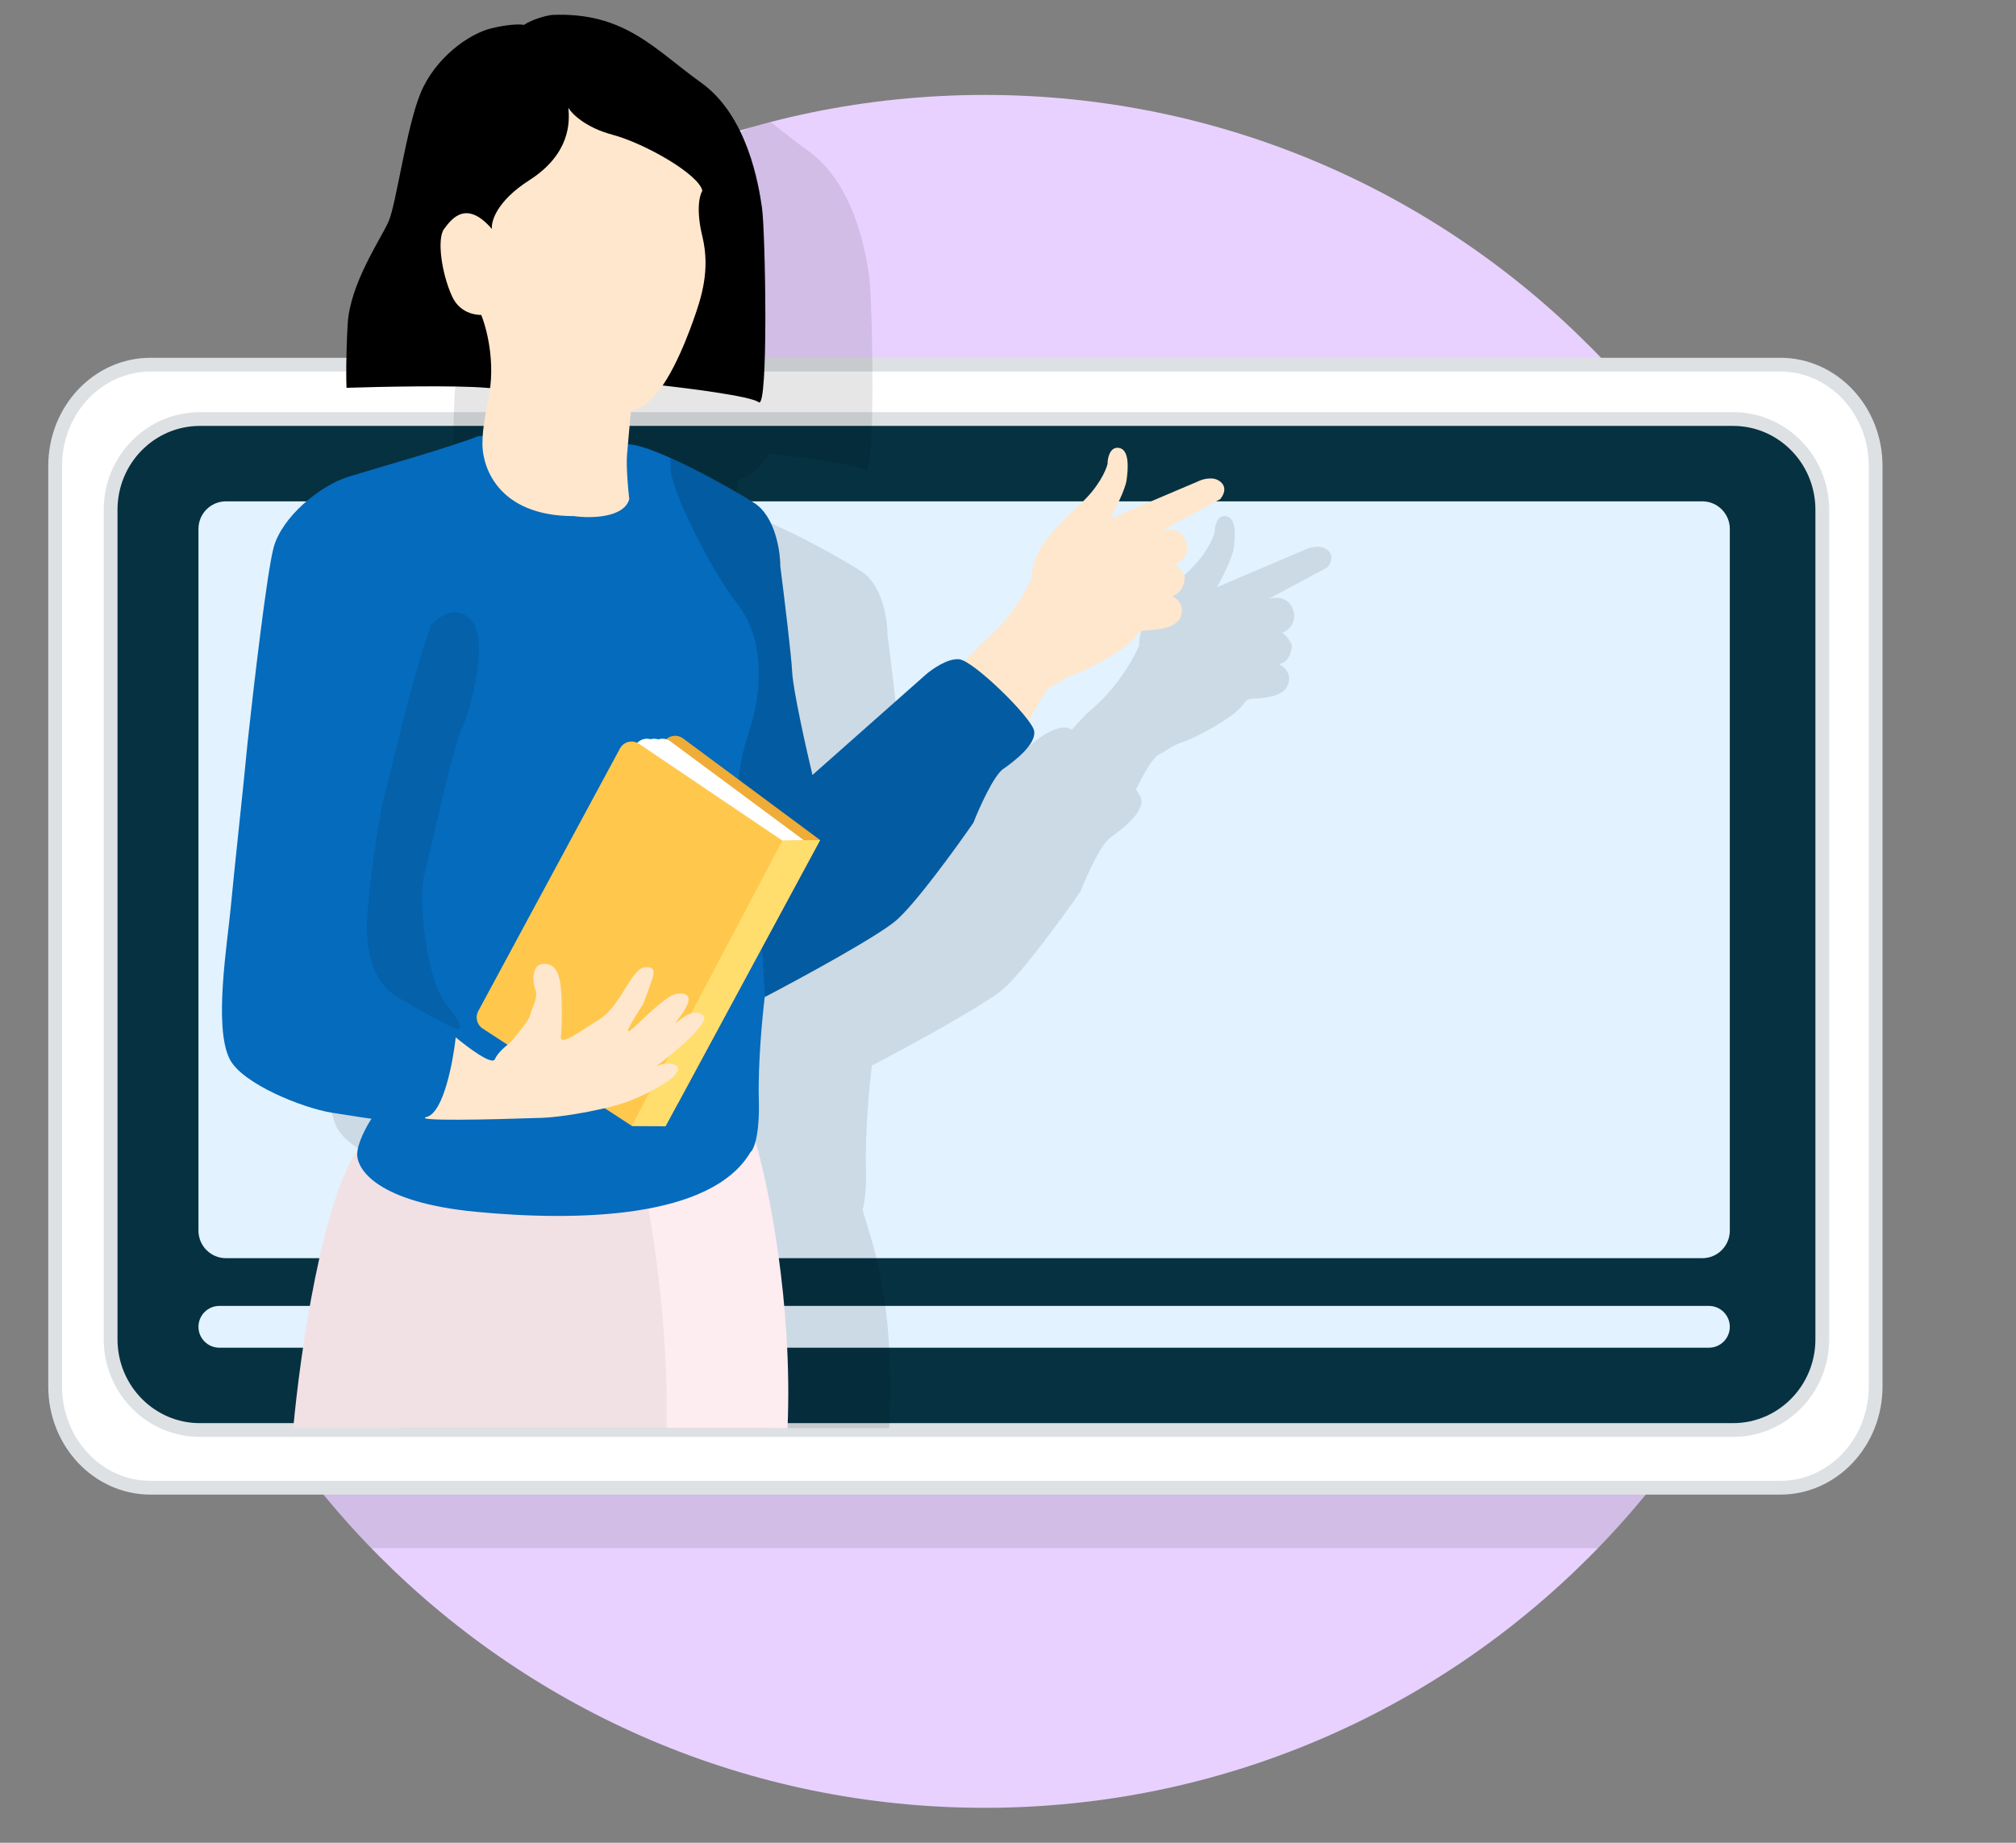
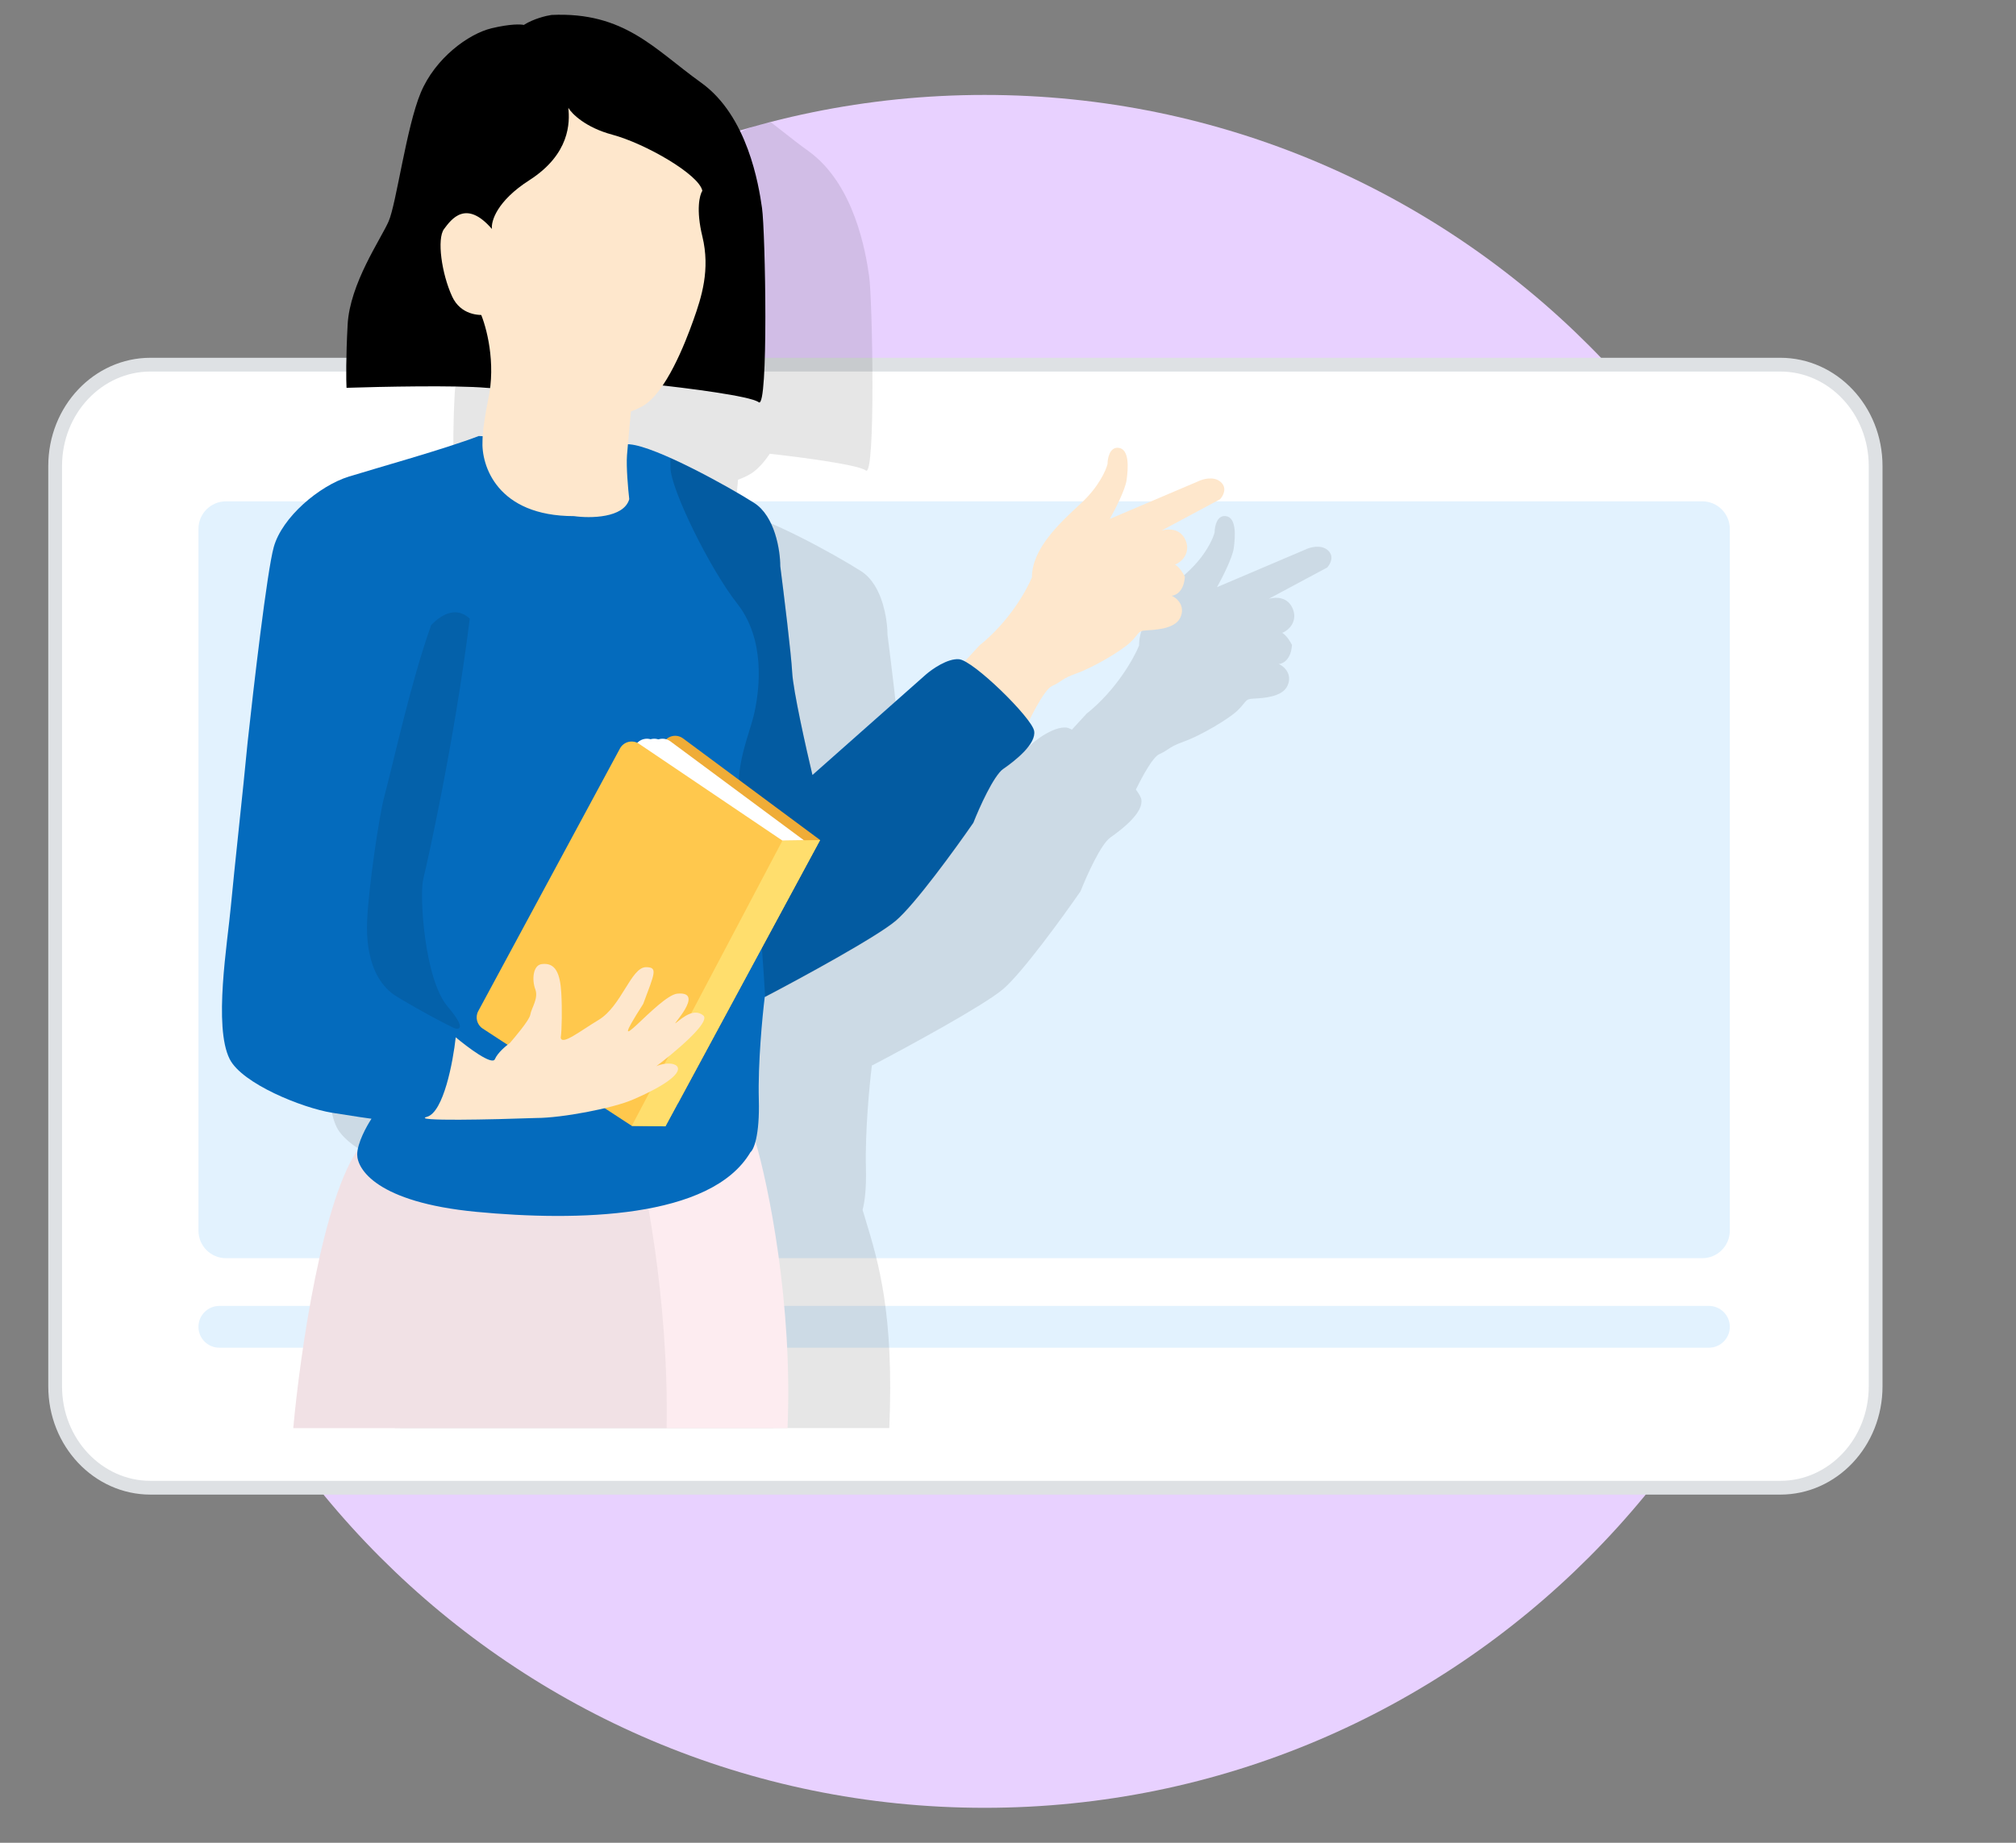
<svg xmlns="http://www.w3.org/2000/svg" width="70" height="64" viewBox="0 0 70 64" fill="none">
  <rect x="0" y="0" width="70" height="64" fill="#808080" stroke="none" />
  <path d="M34.188 62.786C50.586 62.786 63.879 49.469 63.879 33.042C63.879 16.614 50.586 3.297 34.188 3.297C17.79 3.297 4.497 16.614 4.497 33.042C4.497 49.469 17.79 62.786 34.188 62.786Z" fill="#E8D1FF" />
-   <path fill-rule="evenodd" clip-rule="evenodd" d="M55.484 53.768C60.679 48.411 63.878 41.101 63.878 33.042C63.878 25.931 61.387 19.403 57.232 14.285H11.142C6.987 19.403 4.496 25.931 4.496 33.042C4.496 41.101 7.695 48.411 12.89 53.768H55.484Z" fill="black" fill-opacity="0.1" />
  <path d="M65.126 48.148C65.126 50.106 63.632 51.669 61.818 51.669H5.223C3.409 51.669 1.915 50.106 1.915 48.148V16.186C1.915 14.228 3.409 12.665 5.223 12.665H61.818C63.632 12.665 65.126 14.228 65.126 16.186V48.148Z" fill="white" stroke="#DEE1E4" stroke-width="0.478" />
-   <path d="M63.274 46.514C63.274 48.258 61.884 49.665 60.177 49.665H6.939C5.232 49.665 3.841 48.258 3.841 46.514V17.704C3.841 15.96 5.232 14.553 6.939 14.553H60.177C61.884 14.553 63.274 15.96 63.274 17.704V46.514Z" fill="#063141" stroke="#DEE1E4" stroke-width="0.478" />
  <path d="M59.108 17.412H7.846C7.318 17.412 6.891 17.84 6.891 18.368V42.741C6.891 43.269 7.318 43.697 7.846 43.697H59.108C59.635 43.697 60.063 43.269 60.063 42.741V18.368C60.063 17.84 59.635 17.412 59.108 17.412Z" fill="#E2F2FE" />
  <path d="M59.338 45.355H7.616C7.215 45.355 6.891 45.68 6.891 46.081C6.891 46.481 7.215 46.806 7.616 46.806H59.338C59.738 46.806 60.063 46.481 60.063 46.081C60.063 45.68 59.738 45.355 59.338 45.355Z" fill="#E2F2FE" />
  <path fill-rule="evenodd" clip-rule="evenodd" d="M30.063 16.34C29.811 16.144 27.901 15.89 26.729 15.759C26.511 16.08 26.271 16.344 26.018 16.484C25.89 16.555 25.759 16.614 25.626 16.66C25.596 16.984 25.553 17.439 25.521 17.8C25.549 17.802 25.575 17.804 25.598 17.806C26.508 17.889 28.991 19.257 29.901 19.838C30.086 19.956 30.236 20.121 30.357 20.31C30.713 20.867 30.816 21.637 30.816 22.041C30.94 23.008 31.196 25.1 31.229 25.73C31.262 26.359 31.709 28.358 31.931 29.287L35.86 25.807C36.081 25.613 36.621 25.235 37.019 25.268C37.07 25.272 37.139 25.298 37.22 25.34L37.727 24.788C38.753 23.97 39.37 22.868 39.551 22.42C39.551 21.436 40.492 20.553 41.254 19.851C41.863 19.289 42.122 18.707 42.175 18.486C42.175 18.285 42.252 17.892 42.556 17.924C42.937 17.964 42.897 18.626 42.837 19.048C42.788 19.385 42.429 20.085 42.256 20.393L45.321 19.088C45.481 19.008 45.862 18.899 46.103 19.108C46.343 19.317 46.189 19.596 46.083 19.71L44.059 20.794C44.716 20.634 44.92 21.102 44.94 21.356C44.956 21.726 44.667 21.925 44.52 21.978C44.68 22.075 44.813 22.299 44.86 22.4C44.828 22.914 44.54 23.056 44.4 23.062C44.56 23.122 44.9 23.404 44.7 23.825C44.519 24.205 43.882 24.242 43.568 24.261L43.509 24.265L43.478 24.267C43.312 24.279 43.276 24.325 43.19 24.433C43.14 24.495 43.074 24.578 42.957 24.688C42.636 24.989 41.675 25.551 41.114 25.752C40.78 25.871 40.666 25.948 40.553 26.024C40.475 26.077 40.398 26.128 40.252 26.194C40.039 26.288 39.697 26.898 39.441 27.42C39.472 27.463 39.5 27.503 39.524 27.541C39.582 27.632 39.62 27.707 39.629 27.762C39.712 28.218 38.967 28.798 38.553 29.088C38.222 29.32 37.726 30.428 37.519 30.954C36.898 31.852 35.491 33.789 34.829 34.353C34.169 34.915 31.532 36.349 30.287 37.001L30.286 36.993L30.274 37C30.191 37.663 30.034 39.304 30.067 40.565C30.085 41.274 30.026 41.736 29.951 42.02C29.987 42.141 30.024 42.263 30.062 42.387L30.062 42.388C30.501 43.833 31.048 45.636 30.878 49.598H26.864L26.864 49.603H13.899L13.9 49.598H13.716C13.864 47.967 14.312 46.089 14.954 44.507C15.301 43.419 15.725 42.472 16.225 41.971L16.241 41.955C16.352 41.666 16.517 41.381 16.618 41.228C16.508 41.214 16.08 41.153 15.253 41.021C14.218 40.855 12.126 40.012 11.694 39.155C11.228 38.23 11.477 36.1 11.646 34.664C11.682 34.354 11.715 34.075 11.736 33.849C11.79 33.249 11.895 32.251 12.005 31.201V31.201C12.119 30.12 12.238 28.984 12.315 28.17C12.522 26.249 12.993 22.2 13.225 21.371C13.515 20.335 14.801 19.245 15.832 18.926C16.087 18.846 16.451 18.739 16.868 18.616L16.869 18.616H16.869H16.869L16.869 18.616C17.994 18.285 19.508 17.838 20.343 17.516L20.478 17.523C20.502 17.134 20.611 16.534 20.669 16.253C20.699 16.118 20.721 15.983 20.738 15.85C20.688 15.847 20.642 15.843 20.599 15.839C19.553 15.747 16.931 15.801 15.752 15.839C15.739 15.582 15.728 14.784 15.79 13.643C15.848 12.56 16.483 11.41 16.904 10.65C17.037 10.409 17.149 10.207 17.213 10.058C17.329 9.794 17.458 9.156 17.608 8.419C17.807 7.434 18.043 6.271 18.329 5.587C18.829 4.393 19.983 3.545 20.791 3.352C21.438 3.198 21.805 3.211 21.907 3.236C22.052 3.144 22.487 4.053 22.899 4.913C23.451 6.066 23.961 7.133 23.676 5.587C24.608 5.545 24.909 5.269 25.233 4.971C25.54 4.69 25.868 4.389 26.77 4.248C26.91 4.356 27.051 4.466 27.193 4.578C27.472 4.798 27.757 5.022 28.063 5.241C29.678 6.397 30.063 8.786 30.179 9.596C30.294 10.405 30.409 16.61 30.063 16.34Z" fill="black" fill-opacity="0.1" />
  <path d="M27.345 49.6C27.53 45.277 26.678 41.152 26.228 39.63C22.198 38.993 13.81 38.139 12.508 39.816C11.206 41.493 10.415 47.038 10.183 49.6H27.345Z" fill="#FDECF0" />
  <path fill-rule="evenodd" clip-rule="evenodd" d="M21.882 39.086C17.914 38.71 13.431 38.627 12.508 39.816C11.206 41.493 10.415 47.038 10.183 49.6H23.148C23.22 45.082 22.385 40.887 21.882 39.086Z" fill="black" fill-opacity="0.05" />
  <path d="M26.344 13.97C26.067 13.754 23.792 13.469 22.689 13.353C21.189 13.43 17.926 13.561 16.88 13.469C15.833 13.376 13.212 13.43 12.032 13.469C12.019 13.212 12.009 12.413 12.071 11.272C12.148 9.846 13.225 8.304 13.494 7.688C13.763 7.071 14.11 4.412 14.61 3.217C15.11 2.022 16.264 1.174 17.072 0.981C17.718 0.827 18.085 0.84 18.188 0.866C18.526 0.65 18.97 0.545 19.15 0.519C21.689 0.403 22.727 1.714 24.343 2.87C25.959 4.026 26.344 6.416 26.459 7.225C26.575 8.034 26.69 14.24 26.344 13.97Z" fill="black" />
  <path d="M35.491 25.549L33.066 23.441L34.008 22.417C35.034 21.599 35.651 20.497 35.831 20.049C35.831 19.065 36.773 18.182 37.535 17.48C38.144 16.918 38.403 16.335 38.456 16.115C38.456 15.914 38.532 15.521 38.837 15.553C39.218 15.593 39.178 16.255 39.117 16.677C39.069 17.014 38.71 17.714 38.536 18.022L41.602 16.717C41.762 16.637 42.143 16.528 42.383 16.737C42.624 16.946 42.47 17.225 42.363 17.339L40.34 18.423C40.997 18.262 41.201 18.731 41.221 18.985C41.237 19.354 40.947 19.554 40.8 19.607C40.961 19.704 41.094 19.928 41.141 20.029C41.109 20.543 40.821 20.684 40.68 20.691C40.84 20.751 41.181 21.032 40.981 21.454C40.78 21.875 40.019 21.875 39.758 21.896C39.498 21.916 39.558 22.016 39.238 22.317C38.917 22.618 37.955 23.18 37.394 23.381C36.833 23.582 36.893 23.662 36.533 23.823C36.244 23.951 35.718 25.027 35.491 25.549Z" fill="#FEE7CC" />
  <path d="M18.379 6.259C17.251 6.982 17.044 7.69 17.082 7.954C16.18 6.909 15.672 7.615 15.418 7.954C15.164 8.293 15.334 9.508 15.7 10.299C15.993 10.932 16.631 10.977 16.913 10.921C17.364 12.079 18.831 13.718 19.705 14.113C20.579 14.509 21.482 14.565 22.299 14.113C23.117 13.661 23.794 11.909 24.076 11.118C24.358 10.327 24.669 9.367 24.387 8.208C24.161 7.281 24.293 6.767 24.387 6.626C24.274 6.061 22.412 4.987 21.256 4.676C20.331 4.428 19.855 3.951 19.733 3.744C19.79 4.253 19.79 5.355 18.379 6.259Z" fill="#FEE7CC" />
  <path d="M12.113 16.552C13.054 16.26 15.478 15.585 16.623 15.143C18.072 15.212 21.15 15.366 21.878 15.433C22.789 15.516 25.272 16.884 26.182 17.464C26.91 17.928 27.092 19.122 27.092 19.661C27.216 20.628 27.473 22.72 27.506 23.351C27.539 23.981 27.989 25.99 28.209 26.916L32.141 23.433C32.361 23.24 32.902 22.861 33.299 22.895C33.796 22.936 35.823 24.926 35.906 25.382C35.989 25.838 35.244 26.418 34.83 26.708C34.499 26.94 34.003 28.049 33.796 28.574C33.175 29.472 31.768 31.409 31.106 31.973C30.444 32.537 27.796 33.977 26.554 34.626C26.472 35.289 26.314 36.931 26.348 38.191C26.381 39.451 26.168 39.932 26.058 40.015C24.692 42.337 20.016 42.419 16.541 42.088C13.065 41.756 12.403 40.595 12.403 40.098C12.403 39.7 12.734 39.103 12.899 38.854C12.789 38.84 12.361 38.78 11.534 38.647C10.499 38.481 8.407 37.638 7.975 36.782C7.407 35.656 7.9 32.747 8.016 31.476C8.128 30.259 8.445 27.401 8.596 25.796C8.803 23.876 9.274 19.827 9.506 18.998C9.796 17.962 11.082 16.872 12.113 16.552Z" fill="#046BBD" />
  <path fill-rule="evenodd" clip-rule="evenodd" d="M26.567 34.628C26.478 32.978 26.208 29.468 25.822 28.338C25.446 27.236 25.764 26.202 26.014 25.391C26.087 25.155 26.154 24.938 26.196 24.744C26.383 23.883 26.569 22.199 25.598 20.963C24.626 19.728 23.281 16.958 23.281 16.247C23.281 16.153 23.28 16.038 23.277 15.908C24.335 16.382 25.593 17.093 26.186 17.471C26.914 17.935 27.096 19.129 27.096 19.668C27.221 20.635 27.477 22.727 27.51 23.357C27.543 23.987 27.993 25.997 28.214 26.922L32.145 23.44C32.365 23.247 32.906 22.868 33.303 22.901C33.8 22.943 35.827 24.933 35.91 25.389C35.993 25.845 35.248 26.425 34.834 26.715C34.503 26.947 34.007 28.055 33.8 28.581C33.179 29.479 31.772 31.416 31.11 31.98C30.45 32.542 27.812 33.976 26.567 34.628Z" fill="black" fill-opacity="0.15" />
  <path d="M19.929 17.925C17.264 17.925 16.702 16.172 16.754 15.295C16.753 14.929 16.884 14.2 16.95 13.881C17.232 12.594 16.885 11.329 16.676 10.858L16.989 10.701L21.927 14.078C21.888 14.483 21.802 15.397 21.771 15.805C21.739 16.213 21.81 16.996 21.849 17.336C21.661 17.996 20.49 18.004 19.929 17.925Z" fill="#FEE7CC" />
  <path d="M23.037 25.797C23.17 25.55 23.491 25.478 23.717 25.645L28.473 29.172L23.545 38.313L18.332 35.49C18.108 35.369 18.024 35.089 18.145 34.864L23.037 25.797Z" fill="#EFAC37" />
  <path d="M22.598 25.899C22.732 25.651 23.053 25.58 23.278 25.747L28.034 29.273L23.107 38.414L17.893 35.592C17.669 35.47 17.586 35.19 17.707 34.966L22.598 25.899Z" fill="white" />
  <path d="M22.31 25.899C22.444 25.651 22.765 25.58 22.99 25.747L27.746 29.273L22.819 38.414L17.605 35.592C17.381 35.47 17.298 35.19 17.419 34.966L22.31 25.899Z" fill="white" />
  <path d="M22.056 25.899C22.19 25.651 22.511 25.58 22.736 25.747L27.492 29.273L22.565 38.414L17.351 35.592C17.127 35.47 17.044 35.19 17.165 34.966L22.056 25.899Z" fill="white" />
  <path d="M21.526 25.996C21.655 25.756 21.963 25.68 22.189 25.833L27.169 29.195L28.469 29.177L23.106 39.118L21.942 39.105L16.76 35.722C16.559 35.591 16.492 35.327 16.606 35.116L21.526 25.996Z" fill="#FFC84D" />
  <path d="M27.164 29.2L28.476 29.178L23.105 39.117L21.938 39.1L27.164 29.2Z" fill="#FFDE6D" />
  <path d="M14.825 38.788C15.401 38.628 15.731 36.88 15.824 36.026C16.237 36.373 17.087 37.011 17.183 36.786C17.279 36.562 17.57 36.319 17.703 36.226L17.706 36.222C17.869 36.032 18.381 35.433 18.413 35.242C18.453 35.001 18.706 34.676 18.586 34.356C18.466 34.035 18.501 33.523 18.81 33.483C19.289 33.421 19.449 33.805 19.489 34.485C19.521 35.03 19.51 35.769 19.47 36.036C19.508 36.319 20.146 35.806 20.785 35.422C21.584 34.942 21.911 33.59 22.431 33.59C22.847 33.59 22.735 33.793 22.334 34.865C20.859 37.176 22.862 34.568 23.521 34.509C24.526 34.419 23.234 35.713 23.478 35.519C23.722 35.326 24.098 35.008 24.417 35.265C24.706 35.496 23.356 36.602 22.789 37.03C23.412 36.743 24.441 37.122 21.979 38.188C21.273 38.494 19.501 38.828 18.622 38.828C17.117 38.882 14.25 38.948 14.825 38.788Z" fill="#FEE7CC" />
-   <path d="M13.344 27.663C13.689 26.365 14.264 23.694 14.972 21.707C15.067 21.613 15.707 20.919 16.311 21.487C17.067 22.196 16.247 24.924 16.011 25.35C15.775 25.776 14.839 29.953 14.698 30.521C14.556 31.088 14.736 34.006 15.539 34.953C16.181 35.709 15.964 35.773 15.775 35.709C15.507 35.583 14.736 35.189 13.792 34.621C12.611 33.912 12.739 32.166 12.753 31.878C12.809 30.766 13.161 28.351 13.344 27.663Z" fill="black" fill-opacity="0.1" />
+   <path d="M13.344 27.663C13.689 26.365 14.264 23.694 14.972 21.707C15.067 21.613 15.707 20.919 16.311 21.487C15.775 25.776 14.839 29.953 14.698 30.521C14.556 31.088 14.736 34.006 15.539 34.953C16.181 35.709 15.964 35.773 15.775 35.709C15.507 35.583 14.736 35.189 13.792 34.621C12.611 33.912 12.739 32.166 12.753 31.878C12.809 30.766 13.161 28.351 13.344 27.663Z" fill="black" fill-opacity="0.1" />
</svg>